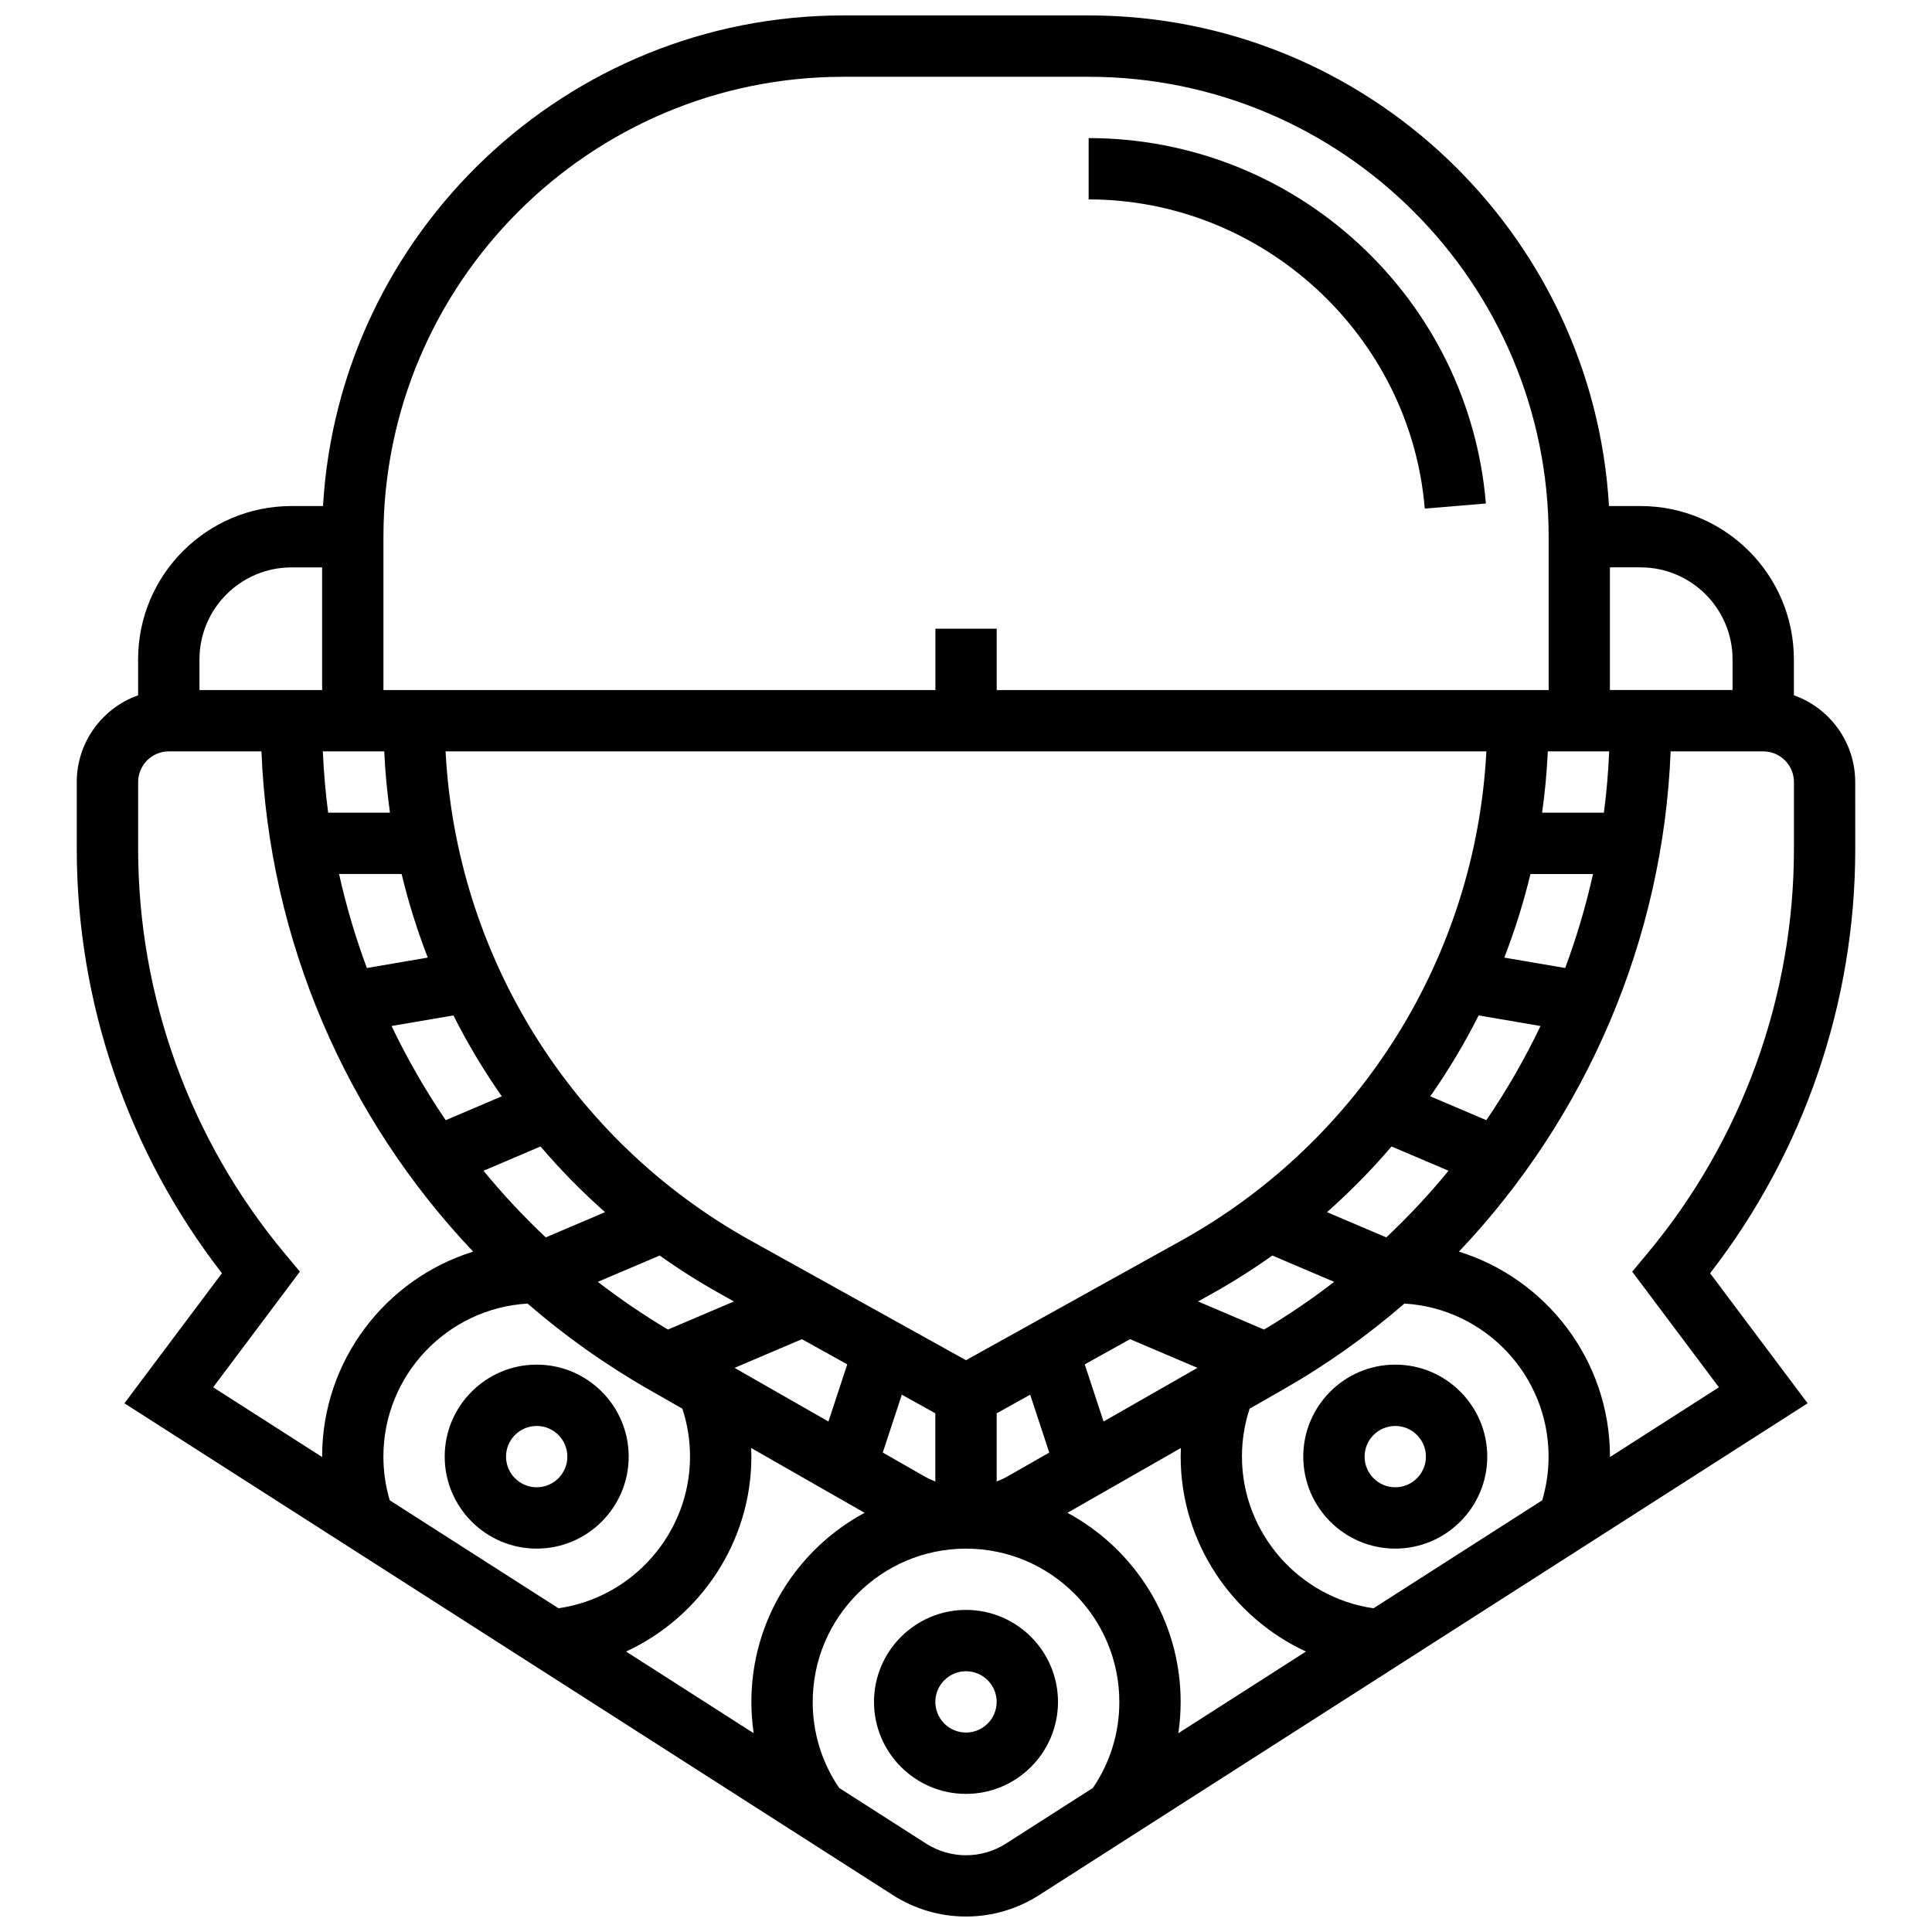
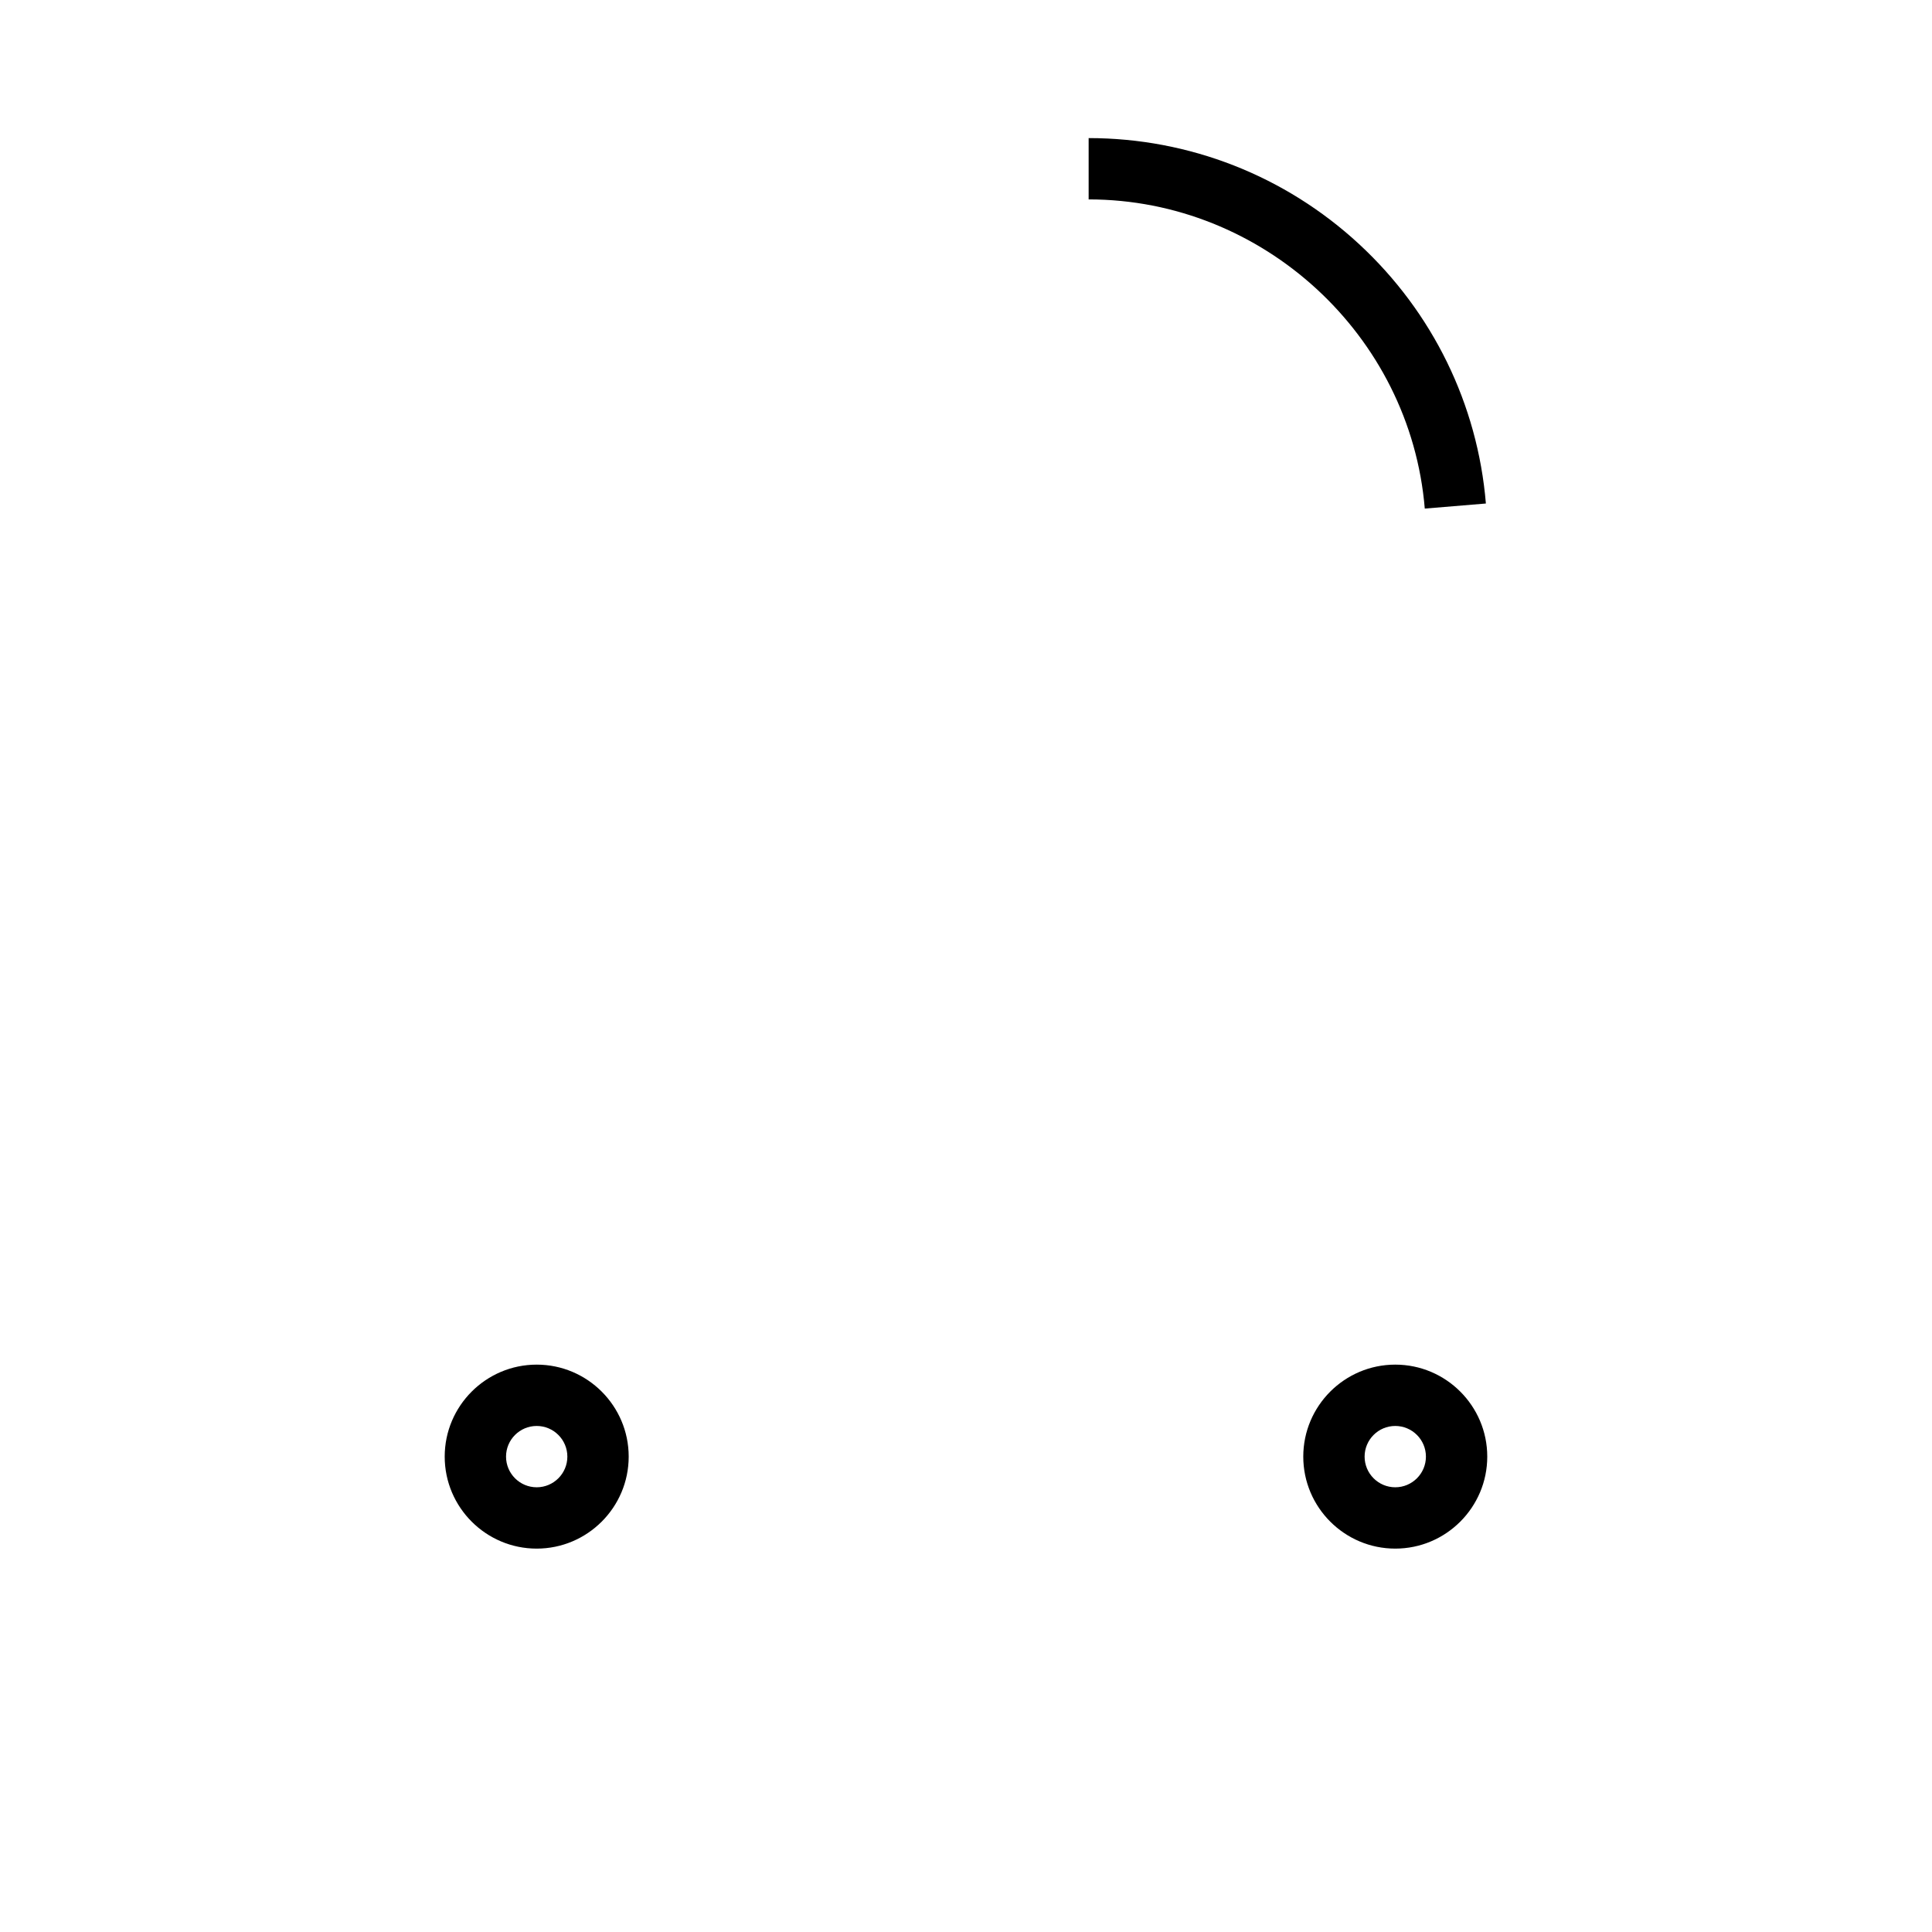
<svg xmlns="http://www.w3.org/2000/svg" width="800px" height="800px" version="1.1" viewBox="144 144 512 512">
  <defs>
    <clipPath id="a">
      <path d="m164 148.09h472v503.81h-472z" />
    </clipPath>
  </defs>
  <path d="m521.58 278.78 16.195-1.344c-2.18-26.297-14.105-50.703-33.582-68.727-19.594-18.129-45.051-28.113-71.691-28.113v16.25c46.141 0 85.27 35.992 89.078 81.934z" />
-   <path d="m400 570.64c-13.441 0-24.379 10.938-24.379 24.379 0 13.441 10.938 24.379 24.379 24.379s24.379-10.938 24.379-24.379c-0.004-13.441-10.938-24.379-24.379-24.379zm0 32.504c-4.481 0-8.125-3.644-8.125-8.125 0-4.481 3.644-8.125 8.125-8.125s8.125 3.644 8.125 8.125c0 4.481-3.644 8.125-8.125 8.125z" />
  <path d="m310.61 530.02c0-13.441-10.938-24.379-24.379-24.379s-24.379 10.938-24.379 24.379 10.938 24.379 24.379 24.379c13.441-0.004 24.379-10.938 24.379-24.379zm-32.504 0c0-4.481 3.644-8.125 8.125-8.125s8.125 3.644 8.125 8.125-3.644 8.125-8.125 8.125-8.125-3.644-8.125-8.125z" />
  <g clip-path="url(#a)">
-     <path d="m635.65 351.24c0-10.594-6.793-19.625-16.25-22.98l-0.004-9.523c0-22.402-18.227-40.629-40.629-40.629h-8.371c-4.223-72.402-64.453-130.02-137.89-130.02h-65.008c-73.445 0-133.68 57.613-137.9 130.02h-8.371c-22.402 0-40.629 18.227-40.629 40.629v9.523c-9.457 3.356-16.254 12.387-16.254 22.98v17.793c0 40.668 13.617 80.324 38.469 112.39l-25.84 34.465 203.68 130.35c5.785 3.703 12.477 5.66 19.352 5.66 6.871 0 13.562-1.957 19.352-5.66l203.68-130.35-25.844-34.461c24.852-32.066 38.469-71.723 38.469-112.39zm-32.504-32.504v8.125h-32.504v-32.504h8.125c13.441 0 24.379 10.938 24.379 24.379zm-50.441 222.86-44.711 28.613c-19.746-2.82-34.863-19.988-34.863-40.195 0-4.359 0.691-8.617 2.031-12.699l8.863-5.066c11.551-6.598 22.297-14.25 32.16-22.789 21.277 1.262 38.203 18.965 38.203 40.555 0 3.953-0.57 7.836-1.684 11.582zm-307.1-11.582c0-21.586 16.926-39.293 38.203-40.551 9.863 8.539 20.613 16.191 32.16 22.789l8.863 5.062c1.344 4.082 2.031 8.336 2.031 12.695 0 20.207-15.117 37.379-34.867 40.195l-44.711-28.613c-1.105-3.742-1.68-7.625-1.68-11.578zm292.3-186.9c-2.789 54.035-33.207 103.18-80.828 129.64l-57.082 31.715-57.082-31.711c-47.621-26.461-78.039-75.609-80.828-129.64zm-101.45 177.6-4.988-15.145 12.016-6.676 17.852 7.602zm-101.43-33.754 3.484 1.938-17.496 7.449c-6.481-3.867-12.684-8.086-18.578-12.645l16.387-6.977c5.18 3.68 10.578 7.109 16.203 10.234zm3.637 19.539 17.852-7.602 12.016 6.676-4.988 15.145zm78.348 7.109 5.051 15.336-10.906 6.234c-0.973 0.555-1.984 1.027-3.023 1.43v-18.066zm-25.137 4.934v18.066c-1.039-0.402-2.055-0.875-3.023-1.43l-10.906-6.234 5.051-15.336zm87.113-22.195-17.496-7.449 3.484-1.938c5.629-3.129 11.027-6.555 16.207-10.234l16.387 6.977c-5.898 4.559-12.102 8.777-18.582 12.645zm-233.16-153.23c0.258 5.465 0.758 10.891 1.52 16.25h-16.383c-0.707-5.371-1.168-10.793-1.406-16.25zm4.606 32.504c1.816 7.555 4.141 14.953 6.93 22.152l-16.133 2.758c-3.023-8.094-5.484-16.418-7.375-24.91zm13.73 37.477c3.746 7.445 8.039 14.602 12.812 21.438l-14.855 6.324c-5.414-7.941-10.207-16.289-14.352-24.961zm23.082 34.727c5.262 6.172 10.977 11.988 17.102 17.406l-15.711 6.691c-5.891-5.543-11.402-11.445-16.5-17.66zm55.879 82.191c0-0.762-0.023-1.523-0.055-2.281l30.055 17.176c-17.844 9.609-30 28.465-30 50.113 0 2.801 0.211 5.566 0.605 8.293l-33.812-21.641c19.621-9.07 33.207-29 33.207-51.66zm113.82-2.281c-0.027 0.758-0.055 1.516-0.055 2.281 0 22.66 13.586 42.59 33.203 51.66l-33.812 21.641c0.398-2.727 0.605-5.492 0.605-8.293 0-21.648-12.156-40.504-30-50.113zm54.438-55.812-15.711-6.691c6.125-5.414 11.836-11.234 17.102-17.406l15.113 6.434c-5.102 6.219-10.613 12.117-16.504 17.664zm26.516-31.062-14.855-6.324c4.773-6.836 9.066-13.992 12.812-21.438l16.398 2.805c-4.148 8.672-8.941 17.016-14.355 24.957zm20.891-40.328-16.133-2.758c2.789-7.195 5.109-14.594 6.93-22.152h16.578c-1.891 8.492-4.356 16.812-7.375 24.91zm10.262-41.164h-16.379c0.762-5.363 1.262-10.785 1.516-16.25h16.266c-0.234 5.461-0.695 10.883-1.402 16.25zm-201.54-195.02h65.008c67.211 0 121.89 54.68 121.89 121.89v40.629h-146.27v-16.25h-16.25v16.25h-146.27v-40.629c0-67.211 54.68-121.89 121.89-121.89zm-146.27 130.02h8.125v32.504h-32.504v-8.125c0-13.441 10.938-24.379 24.379-24.379zm2.231 186.63-4.113-4.934c-24.984-29.984-38.746-67.992-38.746-107.02v-17.797c0-4.481 3.644-8.125 8.125-8.125h24.547c2 49.969 22.371 97.027 56.109 132.57-23.16 7.199-40.027 28.832-40.027 54.332 0 0.035 0.004 0.07 0.004 0.105l-28.879-18.484zm187.13 151.56c-3.168 2.027-6.832 3.102-10.59 3.102-3.762 0-7.422-1.07-10.59-3.098l-23.043-14.746c-4.582-6.742-7-14.586-7-22.785 0-22.402 18.227-40.629 40.629-40.629s40.629 18.227 40.629 40.629c0 8.199-2.418 16.047-7 22.785zm208.81-263.51c0 39.027-13.762 77.035-38.746 107.02l-4.113 4.934 22.98 30.645-28.879 18.484c0-0.035 0.004-0.07 0.004-0.105 0-25.5-16.867-47.133-40.027-54.332 33.738-35.535 54.109-82.598 56.109-132.57h24.547c4.481 0 8.125 3.644 8.125 8.125z" />
-   </g>
+     </g>
  <path d="m513.76 505.64c-13.441 0-24.379 10.938-24.379 24.379s10.938 24.379 24.379 24.379c13.441 0 24.379-10.938 24.379-24.379s-10.938-24.379-24.379-24.379zm0 32.504c-4.481 0-8.125-3.644-8.125-8.125s3.644-8.125 8.125-8.125 8.125 3.644 8.125 8.125-3.644 8.125-8.125 8.125z" />
</svg>